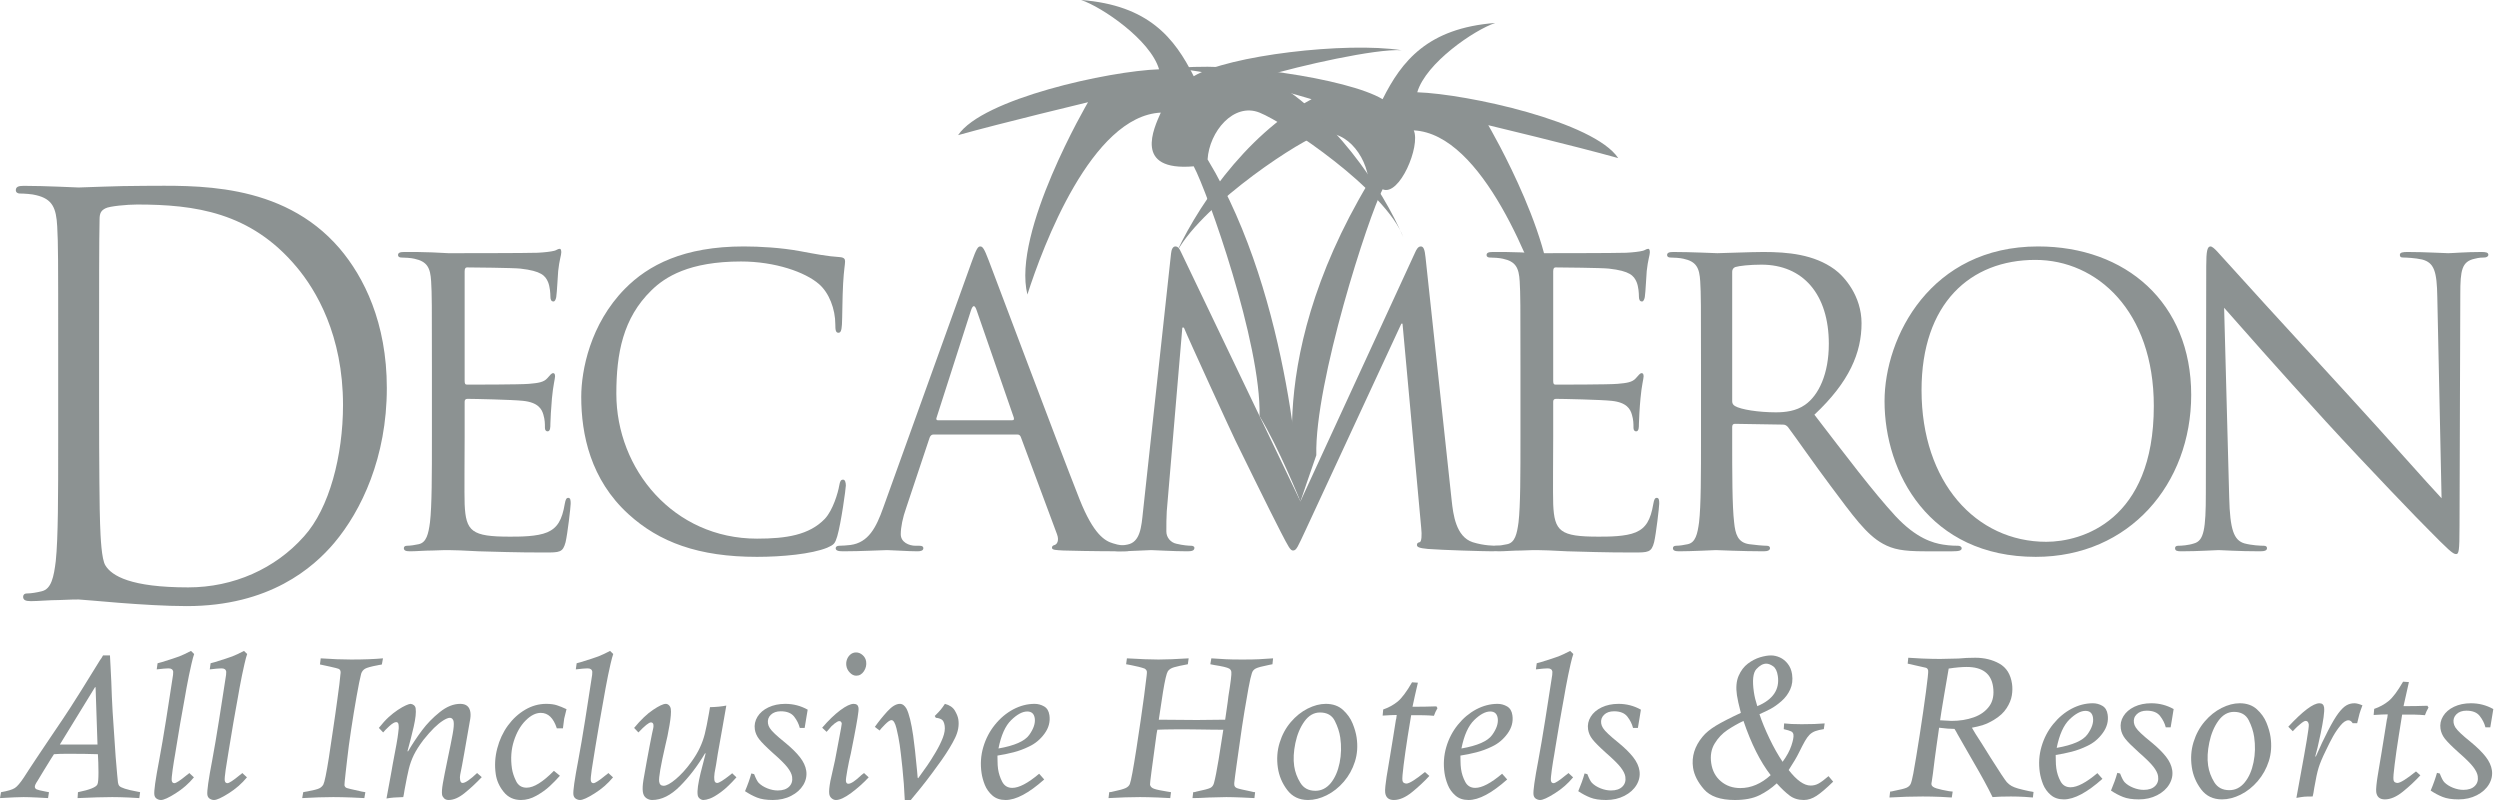
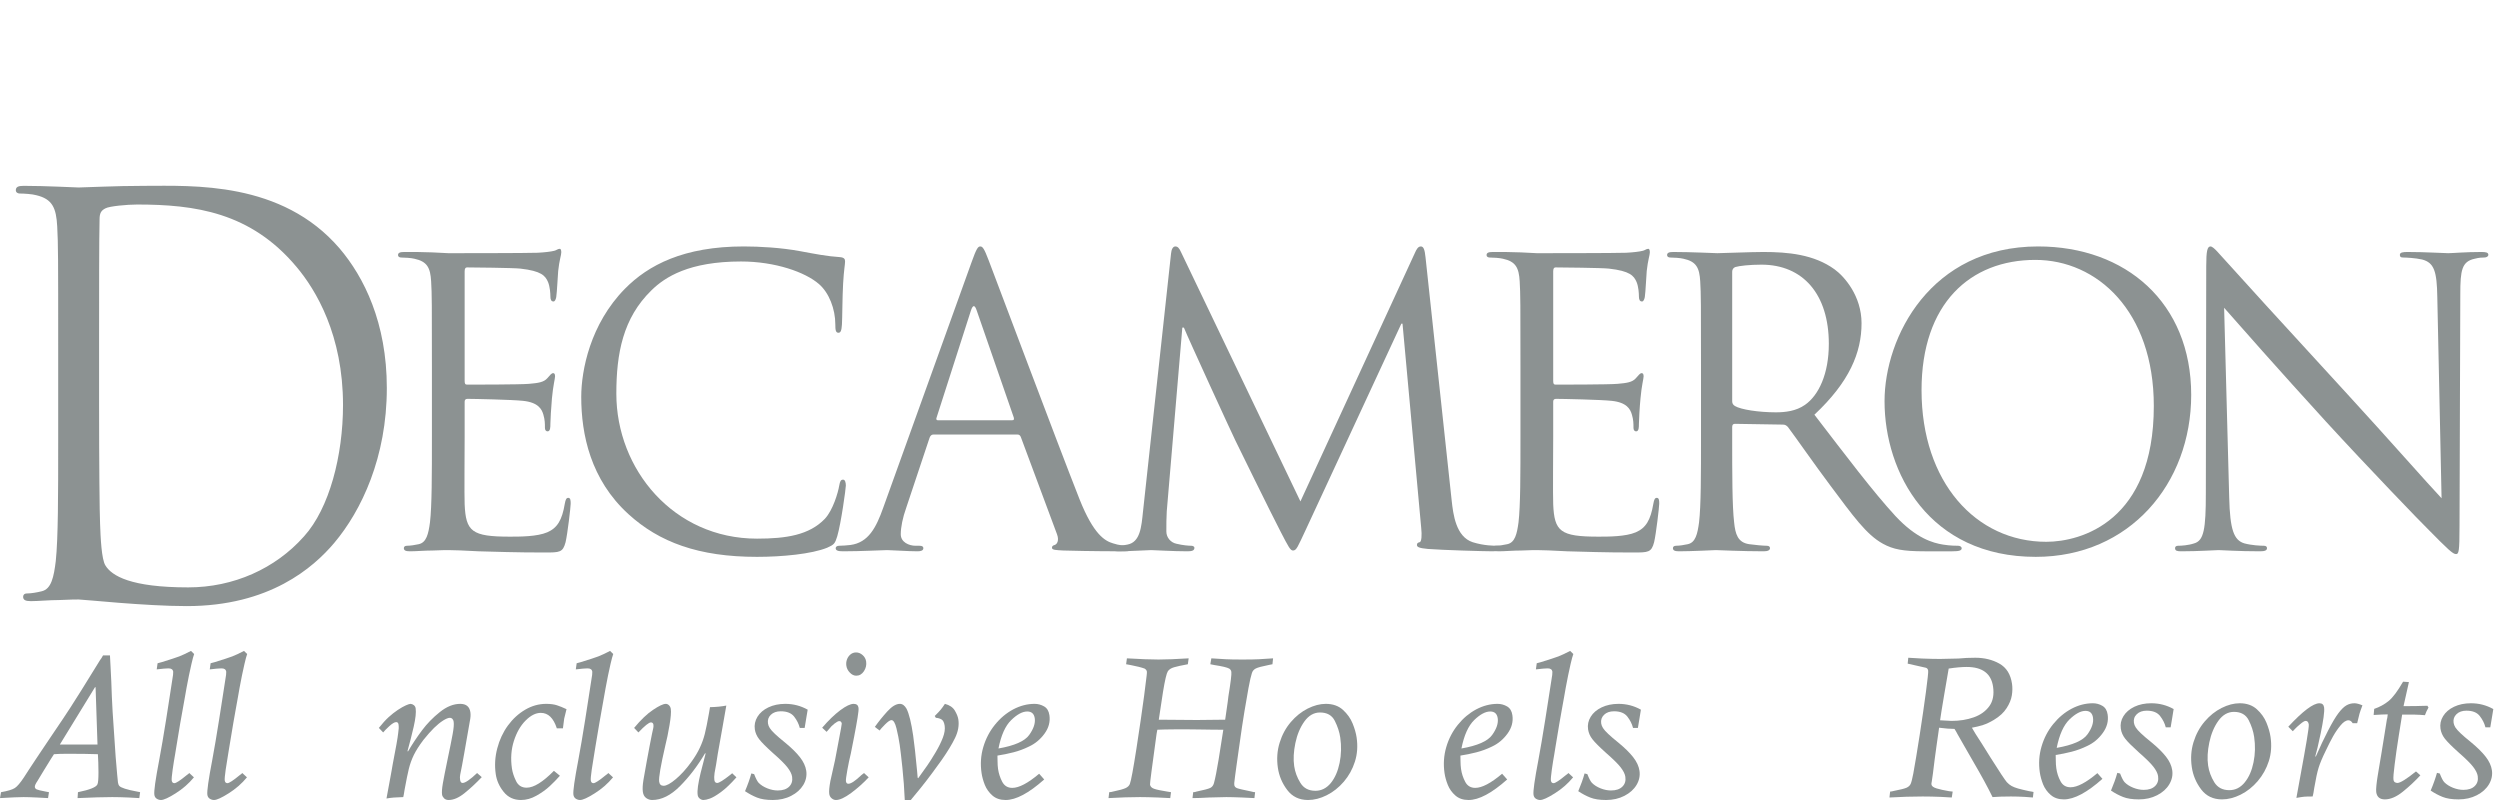
<svg xmlns="http://www.w3.org/2000/svg" width="175" height="56" viewBox="0 0 175 56" fill="none">
  <path d="M4.188 52.119H6.825L6.691 48.119L6.658 48.091L4.188 52.119ZM9.807 55.453L9.752 55.867C9.497 55.848 9.244 55.835 8.992 55.825C8.592 55.807 8.213 55.796 7.857 55.796C7.256 55.796 6.449 55.821 5.43 55.867L5.457 55.453C6.283 55.285 6.737 55.102 6.82 54.905C6.87 54.807 6.893 54.524 6.893 54.056C6.891 53.588 6.877 53.168 6.853 52.794C6.277 52.773 5.569 52.765 4.723 52.765C4.346 52.765 4.031 52.773 3.777 52.794C3.732 52.868 3.697 52.922 3.674 52.955C3.653 52.987 3.622 53.034 3.583 53.095C3.501 53.226 3.322 53.516 3.047 53.965C2.772 54.414 2.628 54.651 2.619 54.674C2.487 54.865 2.427 55.007 2.439 55.095C2.45 55.165 2.491 55.219 2.565 55.256C2.637 55.293 2.849 55.344 3.197 55.41C3.346 55.439 3.423 55.453 3.427 55.453L3.364 55.867C3.209 55.859 2.946 55.843 2.575 55.825C2.195 55.807 1.887 55.796 1.65 55.796C1.332 55.796 0.781 55.821 0 55.867L0.071 55.453C0.546 55.369 0.869 55.272 1.038 55.162C1.209 55.052 1.424 54.798 1.686 54.4C1.732 54.32 1.836 54.161 1.996 53.919C2.156 53.679 2.302 53.46 2.429 53.263C2.557 53.067 2.678 52.887 2.789 52.722L3.581 51.544C3.954 50.992 4.227 50.587 4.4 50.331C4.571 50.072 4.752 49.801 4.939 49.512C5.127 49.225 5.382 48.826 5.7 48.312C6.02 47.8 6.451 47.105 6.993 46.224C7.022 46.191 7.061 46.133 7.114 46.049C7.164 45.965 7.196 45.908 7.211 45.88H7.697C7.704 45.954 7.718 46.204 7.737 46.627C7.759 47.051 7.777 47.415 7.791 47.719C7.799 48.004 7.812 48.355 7.83 48.771C7.847 49.188 7.865 49.543 7.884 49.834C7.902 50.127 7.927 50.512 7.962 50.99C7.994 51.466 8.04 52.127 8.095 52.968C8.183 54.026 8.237 54.63 8.258 54.779C8.273 54.883 8.306 54.962 8.36 55.022C8.412 55.079 8.537 55.141 8.738 55.207C8.938 55.274 9.224 55.341 9.598 55.41C9.748 55.439 9.816 55.453 9.807 55.453Z" fill="#8C9292" />
  <path d="M10.97 46.857L11.031 46.427L11.318 46.351C11.935 46.16 12.347 46.024 12.549 45.948C12.75 45.87 13.023 45.743 13.37 45.564L13.591 45.782C13.541 45.913 13.48 46.138 13.407 46.456C13.287 46.97 13.172 47.533 13.058 48.148C13.036 48.283 12.995 48.503 12.942 48.81C12.886 49.117 12.838 49.396 12.792 49.647C12.747 49.895 12.687 50.231 12.612 50.653L12.351 52.231C12.322 52.372 12.292 52.559 12.259 52.794C12.202 53.102 12.146 53.463 12.086 53.874C12.028 54.286 12.006 54.539 12.019 54.631C12.037 54.758 12.101 54.822 12.207 54.822C12.328 54.822 12.615 54.634 13.067 54.261C13.147 54.208 13.207 54.159 13.25 54.112L13.575 54.414C13.21 54.855 12.781 55.229 12.29 55.536C11.799 55.846 11.458 56 11.269 56C11.164 56 11.063 55.969 10.971 55.91C10.877 55.848 10.821 55.757 10.805 55.635C10.768 55.387 10.881 54.579 11.144 53.207C11.187 52.997 11.262 52.568 11.373 51.92C11.483 51.272 11.569 50.758 11.627 50.379C11.684 50 11.751 49.576 11.825 49.106C11.899 48.635 11.994 48.014 12.113 47.242C12.122 47.102 12.127 47.027 12.125 47.017C12.103 46.863 11.993 46.786 11.793 46.786C11.638 46.786 11.365 46.809 10.97 46.857Z" fill="#8C9292" />
  <path d="M14.684 46.857L14.742 46.427L15.028 46.351C15.648 46.16 16.058 46.024 16.26 45.948C16.462 45.87 16.736 45.743 17.081 45.564L17.302 45.782C17.254 45.913 17.191 46.138 17.118 46.456C16.998 46.97 16.884 47.533 16.77 48.148C16.747 48.283 16.708 48.503 16.654 48.81C16.599 49.117 16.549 49.396 16.503 49.647C16.458 49.895 16.398 50.231 16.325 50.653L16.062 52.231C16.034 52.372 16.004 52.559 15.97 52.794C15.914 53.102 15.857 53.463 15.798 53.874C15.739 54.286 15.719 54.539 15.731 54.631C15.75 54.758 15.813 54.822 15.919 54.822C16.039 54.822 16.327 54.634 16.779 54.261C16.858 54.208 16.918 54.159 16.961 54.112L17.287 54.414C16.922 54.855 16.491 55.229 16.001 55.536C15.51 55.846 15.172 56 14.981 56C14.876 56 14.777 55.969 14.683 55.91C14.588 55.848 14.534 55.757 14.515 55.635C14.48 55.387 14.594 54.579 14.857 53.207C14.898 52.997 14.973 52.568 15.085 51.92C15.195 51.272 15.28 50.758 15.337 50.379C15.396 50 15.462 49.576 15.536 49.106C15.61 48.635 15.705 48.014 15.825 47.242C15.835 47.102 15.838 47.027 15.837 47.017C15.814 46.863 15.704 46.786 15.507 46.786C15.351 46.786 15.077 46.809 14.684 46.857Z" fill="#8C9292" />
-   <path d="M26.808 46.084L26.731 46.512C26.723 46.517 26.698 46.521 26.655 46.53C26.611 46.537 26.568 46.543 26.524 46.55C26.48 46.557 26.451 46.563 26.443 46.568C25.985 46.652 25.692 46.734 25.558 46.81C25.425 46.887 25.333 47.004 25.282 47.158C25.198 47.475 25.092 48.006 24.961 48.747C24.829 49.489 24.702 50.267 24.579 51.077C24.456 51.888 24.366 52.562 24.309 53.095C24.307 53.118 24.273 53.425 24.203 54.015C24.137 54.603 24.106 54.92 24.112 54.962C24.122 55.032 24.158 55.09 24.224 55.138C24.267 55.17 24.636 55.261 25.328 55.41L25.575 55.453L25.504 55.867C25.27 55.854 24.98 55.839 24.636 55.825C24.158 55.807 23.724 55.796 23.327 55.796C22.684 55.796 21.96 55.821 21.154 55.867L21.225 55.453C21.229 55.453 21.246 55.45 21.274 55.442C21.301 55.435 21.34 55.429 21.386 55.421C21.434 55.414 21.483 55.406 21.528 55.397C21.953 55.318 22.224 55.247 22.346 55.186C22.468 55.126 22.563 55.038 22.633 54.92C22.72 54.755 22.85 54.124 23.023 53.025C23.029 52.968 23.073 52.67 23.156 52.127C23.238 51.584 23.29 51.245 23.308 51.109C23.358 50.758 23.414 50.382 23.473 49.983C23.533 49.582 23.577 49.273 23.602 49.053C23.73 48.145 23.807 47.528 23.831 47.199C23.845 47.13 23.848 47.064 23.839 47.004C23.825 46.91 23.775 46.846 23.688 46.813C23.637 46.79 23.439 46.741 23.096 46.663C22.755 46.586 22.521 46.535 22.397 46.512L22.45 46.084C23.242 46.139 23.953 46.167 24.585 46.167C25.456 46.167 26.197 46.139 26.808 46.084Z" fill="#8C9292" />
  <path d="M33.397 54.112L33.723 54.4C33.317 54.826 32.915 55.2 32.516 55.52C32.118 55.841 31.748 56 31.405 56C31.27 56 31.162 55.96 31.082 55.878C31.003 55.795 30.956 55.71 30.944 55.622C30.919 55.457 30.939 55.197 30.999 54.839C31.061 54.482 31.173 53.915 31.334 53.14C31.498 52.366 31.614 51.78 31.686 51.383C31.759 50.985 31.783 50.697 31.756 50.52C31.744 50.435 31.714 50.368 31.665 50.32C31.617 50.271 31.562 50.246 31.499 50.246C31.377 50.246 31.218 50.311 31.015 50.439C30.814 50.567 30.604 50.739 30.384 50.954C30.165 51.17 29.917 51.448 29.643 51.79C29.342 52.187 29.119 52.541 28.968 52.849C28.818 53.158 28.703 53.48 28.619 53.815C28.539 54.149 28.439 54.631 28.324 55.264C28.28 55.554 28.248 55.731 28.228 55.796C27.737 55.807 27.346 55.839 27.054 55.895C27.105 55.648 27.196 55.159 27.325 54.428C27.342 54.344 27.37 54.186 27.411 53.955C27.453 53.723 27.477 53.575 27.488 53.508C27.712 52.363 27.84 51.635 27.872 51.327C27.914 51.078 27.922 50.878 27.899 50.723C27.883 50.606 27.827 50.547 27.736 50.547C27.62 50.547 27.46 50.642 27.251 50.831C27.046 51.021 26.901 51.168 26.821 51.27L26.52 50.954C26.765 50.647 26.991 50.395 27.201 50.203C27.41 50.013 27.626 49.842 27.847 49.695C28.07 49.548 28.26 49.44 28.416 49.372C28.573 49.305 28.68 49.27 28.738 49.27C28.821 49.276 28.898 49.305 28.969 49.361C29.039 49.417 29.083 49.492 29.096 49.586C29.137 49.863 29.09 50.29 28.959 50.871C28.825 51.45 28.681 52.019 28.525 52.575L28.559 52.603C28.86 52.089 29.188 51.597 29.539 51.127C29.89 50.656 30.306 50.229 30.788 49.845C31.266 49.461 31.744 49.27 32.218 49.27C32.634 49.27 32.872 49.467 32.928 49.861C32.953 50.033 32.94 50.248 32.885 50.505C32.875 50.571 32.816 50.902 32.711 51.499C32.605 52.094 32.533 52.505 32.496 52.73C32.459 52.955 32.407 53.239 32.342 53.583C32.276 53.927 32.233 54.144 32.213 54.232C32.19 54.344 32.188 54.464 32.207 54.59C32.228 54.735 32.285 54.807 32.383 54.807C32.567 54.807 32.906 54.576 33.397 54.112Z" fill="#8C9292" />
  <path d="M38.774 53.958L39.194 54.302C38.974 54.55 38.738 54.793 38.484 55.029C38.232 55.265 37.924 55.486 37.562 55.691C37.2 55.898 36.837 56 36.47 56C35.968 56 35.562 55.812 35.26 55.435C34.956 55.059 34.769 54.644 34.703 54.19C34.615 53.591 34.65 52.99 34.807 52.39C34.963 51.789 35.214 51.253 35.554 50.786C35.897 50.318 36.302 49.949 36.767 49.677C37.231 49.406 37.721 49.27 38.233 49.27C38.533 49.27 38.783 49.303 38.984 49.369C39.185 49.434 39.41 49.525 39.656 49.642C39.571 49.97 39.517 50.192 39.493 50.305C39.472 50.419 39.442 50.647 39.405 50.982H38.977C38.745 50.261 38.372 49.901 37.855 49.901C37.501 49.901 37.147 50.081 36.791 50.439C36.435 50.796 36.161 51.273 35.971 51.87C35.781 52.467 35.736 53.105 35.834 53.783C35.876 54.068 35.973 54.366 36.124 54.674C36.274 54.983 36.522 55.138 36.865 55.138C37.364 55.138 37.999 54.744 38.774 53.958Z" fill="#8C9292" />
  <path d="M40.307 46.857L40.366 46.427L40.652 46.351C41.272 46.16 41.684 46.024 41.884 45.948C42.085 45.87 42.359 45.743 42.706 45.564L42.926 45.782C42.877 45.913 42.817 46.138 42.742 46.456C42.624 46.97 42.507 47.533 42.395 48.148C42.371 48.283 42.332 48.503 42.277 48.81C42.224 49.117 42.173 49.396 42.128 49.647C42.082 49.895 42.023 50.231 41.95 50.653L41.685 52.231C41.659 52.372 41.627 52.559 41.594 52.794C41.538 53.102 41.481 53.463 41.422 53.874C41.363 54.286 41.342 54.539 41.355 54.631C41.374 54.758 41.437 54.822 41.542 54.822C41.663 54.822 41.951 54.634 42.404 54.261C42.484 54.208 42.544 54.159 42.584 54.112L42.912 54.414C42.547 54.855 42.117 55.229 41.625 55.536C41.136 55.846 40.795 56 40.606 56C40.499 56 40.401 55.969 40.307 55.91C40.214 55.848 40.157 55.757 40.139 55.635C40.103 55.387 40.219 54.579 40.481 53.207C40.524 52.997 40.599 52.568 40.71 51.92C40.821 51.272 40.905 50.758 40.963 50.379C41.02 50 41.087 49.576 41.161 49.106C41.234 48.635 41.331 48.014 41.45 47.242C41.459 47.102 41.462 47.027 41.461 47.017C41.438 46.863 41.327 46.786 41.13 46.786C40.975 46.786 40.7 46.809 40.307 46.857Z" fill="#8C9292" />
  <path d="M44.688 51.27L44.388 50.954C44.852 50.393 45.292 49.971 45.711 49.691C46.13 49.41 46.428 49.27 46.606 49.27C46.689 49.27 46.764 49.305 46.832 49.372C46.9 49.44 46.941 49.525 46.956 49.628C46.988 49.843 46.957 50.223 46.865 50.766C46.774 51.309 46.677 51.777 46.575 52.176C46.247 53.598 46.102 54.445 46.141 54.716C46.169 54.908 46.273 55.005 46.452 55.005C46.654 55.005 46.942 54.846 47.315 54.531C47.686 54.214 48.041 53.823 48.38 53.354C48.641 52.994 48.845 52.654 48.993 52.333C49.144 52.012 49.257 51.689 49.338 51.365C49.42 51.04 49.517 50.557 49.63 49.916L49.7 49.502C50.133 49.492 50.515 49.455 50.842 49.39C50.837 49.412 50.746 49.933 50.568 50.951C50.391 51.968 50.281 52.583 50.24 52.794C50.166 53.308 50.091 53.747 50.019 54.112C49.991 54.323 49.987 54.486 50.005 54.604C50.024 54.74 50.093 54.807 50.207 54.807C50.334 54.807 50.635 54.62 51.11 54.246C51.126 54.237 51.149 54.215 51.186 54.184C51.222 54.15 51.244 54.131 51.253 54.127L51.55 54.414C51.146 54.868 50.785 55.213 50.465 55.446C50.144 55.681 49.887 55.83 49.693 55.899C49.5 55.967 49.35 56 49.244 56C49.151 56 49.064 55.967 48.984 55.903C48.901 55.837 48.854 55.755 48.839 55.656C48.816 55.498 48.821 55.288 48.859 55.029C48.896 54.77 48.958 54.465 49.041 54.116C49.124 53.767 49.241 53.313 49.392 52.751L49.359 52.722C48.833 53.612 48.247 54.38 47.6 55.029C46.956 55.676 46.306 56 45.649 56C45.502 56 45.366 55.955 45.236 55.864C45.108 55.773 45.029 55.631 45.001 55.439C44.97 55.229 44.984 54.946 45.042 54.59C45.203 53.668 45.347 52.87 45.477 52.199C45.605 51.529 45.691 51.114 45.731 50.954C45.747 50.875 45.749 50.799 45.739 50.723C45.731 50.676 45.714 50.639 45.685 50.611C45.658 50.582 45.617 50.568 45.565 50.568C45.424 50.568 45.133 50.803 44.688 51.27Z" fill="#8C9292" />
  <path d="M56.326 50.954H55.985C55.916 50.679 55.784 50.415 55.592 50.165C55.396 49.915 55.085 49.79 54.655 49.79C54.36 49.79 54.128 49.871 53.958 50.035C53.788 50.198 53.723 50.401 53.758 50.639C53.773 50.745 53.815 50.856 53.884 50.964C53.954 51.074 54.075 51.211 54.249 51.376C54.423 51.54 54.659 51.744 54.961 51.985C55.407 52.351 55.752 52.691 55.999 53.008C56.245 53.324 56.391 53.641 56.438 53.958C56.487 54.3 56.42 54.628 56.232 54.946C56.043 55.26 55.761 55.515 55.383 55.708C55.007 55.903 54.577 56 54.099 56C53.644 56 53.274 55.943 52.988 55.828C52.706 55.715 52.425 55.565 52.152 55.383C52.343 54.934 52.489 54.52 52.593 54.141L52.79 54.19C52.907 54.495 53.012 54.695 53.102 54.794C53.257 54.953 53.459 55.082 53.711 55.183C53.962 55.284 54.207 55.333 54.443 55.333C54.791 55.333 55.056 55.245 55.239 55.067C55.419 54.89 55.49 54.658 55.448 54.372C55.42 54.181 55.312 53.963 55.124 53.72C54.935 53.476 54.591 53.135 54.085 52.695C53.625 52.279 53.31 51.963 53.144 51.747C52.976 51.533 52.875 51.301 52.838 51.053C52.794 50.743 52.855 50.451 53.021 50.176C53.19 49.9 53.444 49.68 53.788 49.516C54.131 49.353 54.525 49.27 54.97 49.27C55.531 49.27 56.053 49.406 56.538 49.677C56.519 49.781 56.488 49.967 56.444 50.238C56.403 50.51 56.364 50.748 56.326 50.954Z" fill="#8C9292" />
  <path d="M59.928 45.671C60.092 45.671 60.243 45.732 60.382 45.854C60.52 45.975 60.603 46.125 60.629 46.303C60.665 46.546 60.613 46.773 60.476 46.984C60.336 47.193 60.157 47.299 59.941 47.299C59.777 47.299 59.626 47.228 59.49 47.084C59.353 46.943 59.27 46.782 59.245 46.604C59.222 46.449 59.236 46.304 59.287 46.166C59.335 46.027 59.417 45.911 59.528 45.815C59.64 45.719 59.773 45.671 59.928 45.671ZM60.481 54.112L60.808 54.414C60.426 54.822 60.016 55.187 59.575 55.512C59.135 55.838 58.782 56 58.516 56C58.41 56 58.309 55.961 58.215 55.881C58.121 55.802 58.066 55.702 58.048 55.579C58.021 55.398 58.049 55.095 58.126 54.674L58.45 53.222C58.469 53.113 58.553 52.667 58.704 51.88C58.854 51.095 58.928 50.686 58.924 50.653C58.906 50.536 58.847 50.477 58.747 50.477C58.673 50.477 58.56 50.537 58.408 50.656C58.258 50.775 58.13 50.902 58.03 51.039L57.862 51.229L57.552 50.94C57.993 50.426 58.416 50.019 58.815 49.719C59.217 49.42 59.532 49.27 59.757 49.27C59.956 49.27 60.069 49.361 60.096 49.544C60.112 49.652 60.088 49.884 60.029 50.243C59.972 50.6 59.893 51.039 59.792 51.559C59.69 52.078 59.612 52.475 59.557 52.751C59.477 53.07 59.397 53.449 59.317 53.888C59.236 54.328 59.203 54.595 59.216 54.688C59.233 54.807 59.289 54.863 59.386 54.863C59.57 54.863 59.872 54.663 60.293 54.261C60.314 54.246 60.347 54.222 60.388 54.186C60.433 54.151 60.462 54.127 60.481 54.112Z" fill="#8C9292" />
  <path d="M61.572 51.136L61.238 50.884C61.502 50.51 61.795 50.147 62.115 49.796C62.436 49.445 62.728 49.27 62.989 49.27C63.172 49.27 63.328 49.384 63.459 49.614C63.637 49.97 63.79 50.593 63.921 51.488C63.999 52.026 64.092 52.849 64.195 53.958L64.237 54.443L64.272 54.477C64.529 54.122 64.741 53.824 64.91 53.583C65.077 53.343 65.271 53.037 65.49 52.667C65.709 52.298 65.878 51.955 66 51.638C66.119 51.323 66.163 51.045 66.127 50.806C66.094 50.573 66.017 50.423 65.902 50.358C65.787 50.293 65.656 50.256 65.509 50.246L65.432 50.119C65.623 49.931 65.761 49.786 65.85 49.677C65.939 49.569 66.035 49.434 66.144 49.27C66.468 49.354 66.701 49.512 66.84 49.743C66.975 49.975 67.058 50.183 67.085 50.365C67.146 50.781 67.07 51.21 66.856 51.653C66.643 52.094 66.329 52.613 65.913 53.207C65.761 53.422 65.549 53.714 65.279 54.078C65.009 54.443 64.731 54.807 64.442 55.165C64.153 55.526 63.925 55.804 63.755 56H63.334C63.303 55.256 63.248 54.505 63.168 53.745C63.088 52.984 63.025 52.451 62.981 52.148C62.925 51.763 62.849 51.379 62.754 50.99C62.659 50.601 62.54 50.408 62.402 50.408C62.303 50.408 62.154 50.51 61.949 50.716C61.746 50.922 61.62 51.062 61.572 51.136Z" fill="#8C9292" />
  <path d="M69.893 52.394C71.014 52.197 71.73 51.883 72.042 51.449C72.353 51.017 72.483 50.626 72.433 50.28C72.386 49.962 72.212 49.804 71.907 49.804C71.573 49.804 71.201 50.004 70.788 50.403C70.374 50.804 70.076 51.467 69.893 52.394ZM72.74 54.162L73.095 54.562C72.018 55.521 71.117 56 70.392 56C70.019 56 69.713 55.897 69.472 55.689C69.232 55.48 69.055 55.232 68.939 54.946C68.824 54.657 68.748 54.38 68.709 54.112C68.617 53.491 68.657 52.887 68.828 52.302C69 51.717 69.271 51.194 69.644 50.734C70.014 50.272 70.445 49.914 70.928 49.655C71.412 49.4 71.911 49.27 72.423 49.27C72.66 49.27 72.881 49.33 73.088 49.449C73.295 49.569 73.416 49.773 73.459 50.064C73.525 50.517 73.413 50.946 73.12 51.35C72.826 51.756 72.46 52.059 72.026 52.26C71.675 52.433 71.311 52.568 70.937 52.663C70.562 52.76 70.189 52.835 69.821 52.891C69.823 52.91 69.825 53.031 69.828 53.252C69.828 53.476 69.841 53.666 69.863 53.825C69.911 54.148 70.009 54.449 70.159 54.731C70.31 55.011 70.543 55.151 70.862 55.151C71.331 55.151 71.957 54.822 72.74 54.162Z" fill="#8C9292" />
  <path d="M78.828 46.497L78.884 46.084C79.82 46.139 80.557 46.167 81.094 46.167C81.623 46.167 82.329 46.139 83.206 46.084L83.149 46.497C82.712 46.577 82.39 46.648 82.184 46.708C81.976 46.769 81.834 46.863 81.749 46.989C81.655 47.139 81.543 47.621 81.41 48.434L81.115 50.379C82.432 50.393 83.32 50.4 83.781 50.4C84.244 50.4 84.903 50.393 85.762 50.379C85.78 50.276 85.798 50.143 85.819 49.983C85.84 49.822 85.88 49.536 85.941 49.13L85.987 48.75C86.147 47.768 86.218 47.194 86.194 47.032C86.179 46.928 86.128 46.852 86.042 46.8C85.9 46.72 85.557 46.638 85.014 46.555C84.864 46.53 84.768 46.512 84.723 46.497L84.793 46.084C85.184 46.111 85.522 46.133 85.809 46.146C86.096 46.162 86.484 46.167 86.972 46.167C87.461 46.167 87.844 46.162 88.123 46.146C88.402 46.133 88.731 46.111 89.115 46.084L89.072 46.497C89.063 46.502 88.992 46.517 88.855 46.54C88.356 46.638 88.039 46.723 87.901 46.796C87.764 46.868 87.675 46.976 87.633 47.116C87.569 47.302 87.487 47.66 87.39 48.186C87.293 48.712 87.202 49.25 87.111 49.801C87.022 50.349 86.966 50.716 86.938 50.897C86.873 51.365 86.801 51.859 86.727 52.376C86.655 52.893 86.593 53.317 86.548 53.646C86.502 53.976 86.471 54.208 86.454 54.34C86.436 54.473 86.417 54.634 86.396 54.822C86.4 54.844 86.402 54.865 86.401 54.885C86.403 54.903 86.401 54.924 86.4 54.948C86.415 55.05 86.478 55.124 86.589 55.169C86.699 55.214 87.04 55.293 87.614 55.41C87.705 55.439 87.786 55.453 87.858 55.453L87.81 55.867C87.644 55.859 87.358 55.843 86.948 55.825C86.492 55.807 86.123 55.796 85.843 55.796C85.716 55.796 85.316 55.807 84.644 55.825C84.151 55.854 83.761 55.867 83.475 55.867L83.523 55.453C83.611 55.453 83.688 55.439 83.758 55.41C84.271 55.303 84.594 55.218 84.72 55.154C84.847 55.091 84.932 54.98 84.976 54.822C85.067 54.495 85.177 53.939 85.305 53.158C85.432 52.376 85.541 51.684 85.632 51.081C85.37 51.081 85.127 51.079 84.899 51.077C84.672 51.074 84.43 51.072 84.173 51.066C83.915 51.062 83.642 51.059 83.351 51.056C83.062 51.054 82.77 51.052 82.481 51.052C82.089 51.052 81.778 51.056 81.552 51.063C81.321 51.069 81.143 51.077 81.014 51.081C80.982 51.263 80.964 51.359 80.961 51.368C80.644 53.66 80.49 54.844 80.501 54.92C80.52 55.055 80.617 55.154 80.788 55.215C80.96 55.275 81.264 55.341 81.706 55.41C81.883 55.439 81.97 55.453 81.97 55.453L81.917 55.867C81.698 55.854 81.405 55.839 81.041 55.825C80.554 55.807 80.142 55.796 79.804 55.796C79.146 55.796 78.411 55.821 77.596 55.867L77.646 55.453C77.727 55.453 77.832 55.434 77.963 55.397C78.347 55.318 78.619 55.242 78.778 55.172C78.937 55.102 79.039 55.004 79.09 54.877C79.178 54.644 79.329 53.821 79.549 52.412C79.766 51 79.947 49.767 80.088 48.709C80.099 48.624 80.126 48.408 80.169 48.062C80.215 47.717 80.245 47.466 80.263 47.309C80.282 47.153 80.287 47.054 80.282 47.017C80.27 46.928 80.215 46.857 80.12 46.8C79.904 46.72 79.581 46.638 79.149 46.555C78.986 46.53 78.88 46.512 78.828 46.497Z" fill="#8C9292" />
  <path d="M90.593 53.628C90.653 54.04 90.798 54.431 91.028 54.801C91.255 55.17 91.606 55.355 92.078 55.355C92.498 55.355 92.857 55.174 93.155 54.815C93.448 54.454 93.653 53.983 93.772 53.404C93.89 52.824 93.906 52.231 93.818 51.628C93.762 51.239 93.633 50.851 93.436 50.46C93.24 50.069 92.894 49.874 92.401 49.874C91.977 49.874 91.613 50.081 91.313 50.494C91.014 50.909 90.801 51.416 90.676 52.014C90.552 52.613 90.523 53.151 90.593 53.628ZM89.45 53.741C89.361 53.128 89.403 52.546 89.574 51.993C89.743 51.441 90.004 50.959 90.355 50.547C90.705 50.136 91.1 49.821 91.538 49.6C91.978 49.38 92.399 49.27 92.805 49.27C93.293 49.27 93.694 49.41 94.002 49.687C94.309 49.966 94.537 50.283 94.681 50.639C94.826 50.994 94.92 51.324 94.964 51.628C95.051 52.227 95.012 52.789 94.843 53.317C94.677 53.842 94.417 54.31 94.067 54.719C93.715 55.129 93.316 55.444 92.87 55.667C92.426 55.889 91.988 56 91.564 56C90.946 56 90.459 55.766 90.106 55.298C89.752 54.831 89.533 54.312 89.45 53.741Z" fill="#8C9292" />
-   <path d="M98.843 47.761L99.252 47.789C99.098 48.449 98.971 49.011 98.875 49.473C99.481 49.473 100.036 49.464 100.547 49.445L100.622 49.572C100.518 49.749 100.435 49.927 100.375 50.105C99.958 50.068 99.426 50.054 98.781 50.064C98.741 50.288 98.661 50.782 98.539 51.547C98.422 52.313 98.323 52.984 98.252 53.562C98.18 54.14 98.151 54.492 98.17 54.619C98.185 54.716 98.224 54.779 98.284 54.807C98.348 54.835 98.402 54.85 98.444 54.85C98.648 54.85 99.081 54.58 99.746 54.042L100.055 54.316C99.693 54.709 99.286 55.089 98.837 55.453C98.386 55.818 97.964 56 97.568 56C97.216 56 97.013 55.833 96.964 55.496C96.949 55.392 96.955 55.23 96.978 55.011C97.001 54.791 97.03 54.58 97.061 54.377C97.095 54.172 97.127 53.979 97.159 53.797C97.173 53.699 97.193 53.578 97.218 53.436C97.243 53.292 97.274 53.113 97.309 52.895C97.346 52.677 97.409 52.287 97.501 51.723C97.592 51.16 97.662 50.716 97.713 50.393C97.727 50.393 97.745 50.278 97.771 50.048C97.553 50.048 97.224 50.064 96.785 50.092L96.824 49.664C97.195 49.536 97.529 49.356 97.823 49.12C98.117 48.883 98.458 48.431 98.843 47.761Z" fill="#8C9292" />
  <path d="M102.3 52.394C103.424 52.197 104.138 51.883 104.45 51.449C104.762 51.017 104.891 50.626 104.841 50.28C104.795 49.962 104.621 49.804 104.315 49.804C103.982 49.804 103.608 50.004 103.196 50.403C102.783 50.804 102.485 51.467 102.3 52.394ZM105.147 54.162L105.503 54.562C104.425 55.521 103.525 56 102.8 56C102.427 56 102.12 55.897 101.881 55.689C101.64 55.48 101.462 55.232 101.348 54.946C101.231 54.657 101.156 54.38 101.117 54.112C101.026 53.491 101.067 52.887 101.237 52.302C101.407 51.717 101.679 51.194 102.051 50.734C102.423 50.272 102.852 49.914 103.336 49.655C103.821 49.4 104.319 49.27 104.831 49.27C105.067 49.27 105.289 49.33 105.495 49.449C105.701 49.569 105.825 49.773 105.867 50.064C105.934 50.517 105.821 50.946 105.527 51.35C105.233 51.756 104.869 52.059 104.437 52.26C104.082 52.433 103.718 52.568 103.344 52.663C102.97 52.76 102.598 52.835 102.229 52.891C102.231 52.91 102.235 53.031 102.235 53.252C102.237 53.476 102.248 53.666 102.272 53.825C102.318 54.148 102.416 54.449 102.567 54.731C102.716 55.011 102.951 55.151 103.269 55.151C103.739 55.151 104.364 54.822 105.147 54.162Z" fill="#8C9292" />
  <path d="M107.513 46.857L107.572 46.427L107.859 46.351C108.478 46.16 108.889 46.024 109.091 45.948C109.292 45.87 109.566 45.743 109.911 45.564L110.133 45.782C110.084 45.913 110.021 46.138 109.947 46.456C109.829 46.97 109.714 47.533 109.6 48.148C109.578 48.283 109.538 48.503 109.484 48.81C109.429 49.117 109.379 49.396 109.333 49.647C109.289 49.895 109.228 50.231 109.155 50.653L108.892 52.231C108.866 52.372 108.835 52.559 108.801 52.794C108.745 53.102 108.686 53.463 108.628 53.874C108.57 54.286 108.549 54.539 108.562 54.631C108.58 54.758 108.642 54.822 108.749 54.822C108.87 54.822 109.157 54.634 109.608 54.261C109.687 54.208 109.749 54.159 109.791 54.112L110.117 54.414C109.753 54.855 109.324 55.229 108.832 55.536C108.34 55.846 108.001 56 107.811 56C107.707 56 107.606 55.969 107.512 55.91C107.418 55.848 107.363 55.757 107.346 55.635C107.31 55.387 107.424 54.579 107.686 53.207C107.729 52.997 107.803 52.568 107.914 51.92C108.025 51.272 108.111 50.758 108.167 50.379C108.227 50 108.292 49.576 108.366 49.106C108.44 48.635 108.535 48.014 108.656 47.242C108.664 47.102 108.669 47.027 108.667 47.017C108.645 46.863 108.534 46.786 108.337 46.786C108.181 46.786 107.907 46.809 107.513 46.857Z" fill="#8C9292" />
  <path d="M114.653 50.954H114.312C114.242 50.679 114.111 50.415 113.918 50.165C113.723 49.915 113.412 49.79 112.983 49.79C112.687 49.79 112.453 49.871 112.286 50.035C112.116 50.198 112.048 50.401 112.083 50.639C112.098 50.745 112.141 50.856 112.211 50.964C112.28 51.074 112.401 51.211 112.577 51.376C112.748 51.54 112.987 51.744 113.288 51.985C113.732 52.351 114.08 52.691 114.326 53.008C114.573 53.324 114.718 53.641 114.764 53.958C114.814 54.3 114.747 54.628 114.558 54.946C114.37 55.26 114.085 55.515 113.71 55.708C113.331 55.903 112.903 56 112.425 56C111.97 56 111.602 55.943 111.316 55.828C111.03 55.715 110.752 55.565 110.478 55.383C110.668 54.934 110.816 54.52 110.92 54.141L111.115 54.19C111.233 54.495 111.338 54.695 111.43 54.794C111.583 54.953 111.786 55.082 112.036 55.183C112.288 55.284 112.533 55.333 112.769 55.333C113.118 55.333 113.383 55.245 113.564 55.067C113.747 54.89 113.817 54.658 113.774 54.372C113.747 54.181 113.638 53.963 113.451 53.72C113.264 53.476 112.916 53.135 112.414 52.695C111.952 52.279 111.636 51.963 111.47 51.747C111.301 51.533 111.202 51.301 111.165 51.053C111.12 50.743 111.18 50.451 111.348 50.176C111.516 49.9 111.772 49.68 112.115 49.516C112.458 49.353 112.852 49.27 113.296 49.27C113.857 49.27 114.381 49.406 114.863 49.677C114.846 49.781 114.814 49.967 114.772 50.238C114.729 50.51 114.689 50.748 114.653 50.954Z" fill="#8C9292" />
-   <path d="M123.01 49.432C124.108 48.974 124.586 48.27 124.448 47.319C124.399 46.987 124.29 46.76 124.118 46.638C123.944 46.518 123.786 46.456 123.64 46.456C123.408 46.456 123.176 46.585 122.943 46.841C122.71 47.099 122.653 47.635 122.772 48.449C122.815 48.749 122.895 49.076 123.01 49.432ZM122.043 50.463C121.642 50.654 121.265 50.871 120.909 51.109C120.556 51.349 120.259 51.661 120.025 52.049C119.788 52.439 119.709 52.896 119.786 53.425C119.864 53.954 120.089 54.377 120.462 54.691C120.834 55.007 121.289 55.165 121.826 55.165C122.575 55.165 123.28 54.863 123.947 54.261C123.214 53.315 122.58 52.049 122.043 50.463ZM124.862 51.039L124.889 50.639C125.186 50.676 125.594 50.694 126.116 50.694C126.777 50.694 127.314 50.676 127.726 50.639L127.667 51.039C127.416 51.077 127.213 51.124 127.061 51.182C126.908 51.242 126.776 51.325 126.666 51.435C126.558 51.545 126.45 51.692 126.347 51.874C126.243 52.056 126.095 52.339 125.906 52.722C125.78 52.986 125.546 53.378 125.208 53.902C125.773 54.627 126.284 54.989 126.744 54.989C126.948 54.989 127.136 54.941 127.309 54.843C127.483 54.744 127.714 54.575 127.996 54.33L128.322 54.716C127.842 55.184 127.455 55.515 127.157 55.708C126.86 55.903 126.563 56 126.268 56C125.882 56 125.548 55.897 125.273 55.689C124.996 55.48 124.696 55.196 124.372 54.835C124.002 55.177 123.594 55.457 123.147 55.674C122.7 55.892 122.132 56 121.439 56C120.434 56 119.714 55.75 119.277 55.25C118.844 54.749 118.588 54.246 118.514 53.741C118.401 52.968 118.622 52.245 119.177 51.573C119.392 51.306 119.706 51.048 120.113 50.799C120.522 50.553 121.105 50.253 121.859 49.901C121.715 49.345 121.624 48.934 121.585 48.666C121.506 48.129 121.545 47.678 121.702 47.312C121.859 46.948 122.077 46.661 122.352 46.452C122.63 46.245 122.914 46.098 123.205 46.01C123.498 45.923 123.751 45.88 123.969 45.88C124.177 45.88 124.384 45.928 124.592 46.021C124.798 46.114 124.983 46.261 125.142 46.463C125.302 46.664 125.402 46.91 125.445 47.199C125.501 47.588 125.459 47.941 125.315 48.26C125.169 48.578 124.966 48.851 124.701 49.081C124.437 49.31 124.189 49.488 123.954 49.614C123.718 49.741 123.454 49.867 123.163 49.993C123.33 50.503 123.563 51.069 123.862 51.695C124.161 52.319 124.469 52.864 124.783 53.327C125.073 52.928 125.277 52.552 125.396 52.197C125.515 51.841 125.564 51.584 125.542 51.425C125.525 51.317 125.472 51.242 125.38 51.197C125.29 51.152 125.117 51.1 124.862 51.039Z" fill="#8C9292" />
  <path d="M136.408 46.799L136.095 48.624C135.945 49.498 135.852 50.098 135.806 50.42C136.262 50.449 136.524 50.463 136.603 50.463C137.172 50.463 137.693 50.38 138.161 50.214C138.63 50.048 138.994 49.788 139.251 49.434C139.508 49.081 139.595 48.624 139.514 48.063C139.38 47.146 138.764 46.687 137.667 46.687C137.33 46.687 136.91 46.724 136.408 46.799ZM133.538 46.455L133.579 46.042C133.773 46.05 133.932 46.06 134.057 46.069C134.182 46.078 134.342 46.088 134.536 46.097C135.032 46.117 135.453 46.126 135.802 46.126C136.072 46.126 136.5 46.117 137.089 46.097C137.45 46.06 137.843 46.042 138.27 46.042C138.906 46.042 139.47 46.179 139.96 46.455C140.451 46.732 140.745 47.201 140.841 47.866C140.878 48.114 140.875 48.383 140.829 48.673C140.784 48.963 140.662 49.262 140.462 49.571C140.266 49.88 139.967 50.155 139.572 50.392C139.297 50.557 139.042 50.676 138.809 50.751C138.577 50.826 138.318 50.887 138.035 50.94C138.049 50.968 138.082 51.024 138.133 51.109C138.185 51.193 138.218 51.248 138.233 51.277C138.249 51.306 138.265 51.33 138.278 51.354C138.326 51.429 138.484 51.675 138.751 52.091C139.018 52.508 139.205 52.809 139.315 52.995C139.956 54.012 140.343 54.596 140.478 54.751C140.582 54.863 140.691 54.952 140.811 55.019C140.928 55.083 141.077 55.141 141.256 55.193C141.434 55.244 141.696 55.308 142.041 55.382C142.081 55.387 142.126 55.394 142.179 55.404C142.231 55.412 142.27 55.422 142.295 55.427C142.32 55.435 142.339 55.438 142.348 55.438L142.302 55.825C142.145 55.811 141.954 55.796 141.731 55.782C141.407 55.764 141.086 55.754 140.762 55.754C140.244 55.754 139.817 55.769 139.478 55.796C139.146 55.113 138.703 54.3 138.15 53.353C138.066 53.209 137.955 53.017 137.82 52.779C137.681 52.54 137.551 52.312 137.428 52.095C137.306 51.877 137.176 51.651 137.041 51.418C137.031 51.394 136.996 51.325 136.93 51.213C136.865 51.102 136.826 51.039 136.815 51.024C136.529 51.024 136.17 50.996 135.737 50.94C135.71 51.118 135.686 51.289 135.665 51.452C135.642 51.617 135.608 51.851 135.564 52.157C135.519 52.464 135.477 52.786 135.432 53.122C135.331 53.974 135.259 54.512 135.219 54.737C135.2 54.793 135.194 54.854 135.203 54.92C135.219 55.031 135.339 55.122 135.566 55.19C135.79 55.257 136.078 55.323 136.43 55.382L136.688 55.411L136.624 55.825C136.422 55.811 136.168 55.796 135.865 55.782C135.428 55.764 135.001 55.754 134.585 55.754C133.851 55.754 133.075 55.778 132.261 55.825L132.309 55.411C132.373 55.411 132.474 55.392 132.612 55.355C133.027 55.275 133.305 55.205 133.45 55.144C133.591 55.083 133.69 54.992 133.746 54.874C133.8 54.754 133.862 54.512 133.931 54.147C134.057 53.459 134.206 52.558 134.379 51.445C134.551 50.332 134.697 49.329 134.816 48.434C134.935 47.541 134.986 47.045 134.972 46.947C134.956 46.839 134.903 46.77 134.812 46.743C134.775 46.729 134.35 46.633 133.538 46.455Z" fill="#8C9292" />
  <path d="M143.969 52.351C145.094 52.154 145.808 51.84 146.12 51.407C146.432 50.975 146.56 50.584 146.51 50.237C146.464 49.92 146.289 49.761 145.984 49.761C145.651 49.761 145.278 49.961 144.864 50.361C144.454 50.761 144.154 51.424 143.969 52.351ZM146.817 54.12L147.171 54.519C146.095 55.478 145.194 55.957 144.469 55.957C144.097 55.957 143.79 55.854 143.55 55.646C143.309 55.438 143.131 55.19 143.015 54.903C142.903 54.614 142.826 54.337 142.787 54.07C142.696 53.448 142.735 52.844 142.906 52.26C143.076 51.675 143.348 51.151 143.721 50.691C144.093 50.23 144.522 49.871 145.006 49.613C145.49 49.357 145.988 49.228 146.502 49.228C146.737 49.228 146.958 49.288 147.164 49.407C147.371 49.526 147.494 49.73 147.536 50.021C147.603 50.474 147.49 50.903 147.195 51.308C146.903 51.714 146.537 52.017 146.105 52.217C145.751 52.39 145.388 52.525 145.013 52.621C144.64 52.717 144.265 52.792 143.899 52.848C143.901 52.867 143.905 52.988 143.905 53.21C143.906 53.433 143.918 53.624 143.942 53.782C143.988 54.106 144.085 54.407 144.236 54.688C144.386 54.968 144.619 55.109 144.939 55.109C145.408 55.109 146.034 54.779 146.817 54.12Z" fill="#8C9292" />
  <path d="M151.945 50.912H151.603C151.534 50.636 151.403 50.373 151.208 50.123C151.015 49.872 150.703 49.747 150.272 49.747C149.979 49.747 149.745 49.829 149.577 49.992C149.405 50.156 149.34 50.358 149.375 50.596C149.39 50.703 149.433 50.813 149.503 50.922C149.57 51.032 149.693 51.168 149.866 51.333C150.039 51.498 150.278 51.701 150.578 51.943C151.023 52.309 151.372 52.649 151.618 52.965C151.865 53.281 152.01 53.598 152.056 53.916C152.106 54.258 152.037 54.586 151.849 54.903C151.661 55.218 151.377 55.473 150.999 55.666C150.623 55.861 150.194 55.957 149.716 55.957C149.262 55.957 148.893 55.9 148.608 55.785C148.322 55.672 148.043 55.523 147.769 55.341C147.959 54.892 148.108 54.477 148.212 54.099L148.407 54.147C148.525 54.452 148.63 54.653 148.72 54.751C148.872 54.91 149.075 55.039 149.328 55.141C149.579 55.241 149.824 55.291 150.061 55.291C150.41 55.291 150.674 55.202 150.856 55.024C151.039 54.847 151.109 54.616 151.066 54.329C151.039 54.138 150.929 53.921 150.743 53.678C150.556 53.433 150.207 53.092 149.704 52.652C149.243 52.236 148.928 51.921 148.761 51.705C148.593 51.49 148.493 51.259 148.457 51.01C148.412 50.701 148.471 50.408 148.64 50.133C148.808 49.858 149.064 49.637 149.405 49.473C149.75 49.31 150.143 49.228 150.588 49.228C151.149 49.228 151.672 49.363 152.155 49.634C152.136 49.738 152.106 49.925 152.064 50.196C152.021 50.467 151.98 50.705 151.945 50.912Z" fill="#8C9292" />
  <path d="M154.568 53.586C154.629 53.997 154.773 54.388 155 54.758C155.229 55.127 155.58 55.312 156.053 55.312C156.474 55.312 156.833 55.132 157.127 54.772C157.424 54.411 157.629 53.941 157.747 53.361C157.866 52.781 157.879 52.189 157.791 51.586C157.735 51.197 157.608 50.808 157.411 50.417C157.214 50.026 156.868 49.831 156.377 49.831C155.951 49.831 155.589 50.039 155.289 50.451C154.989 50.866 154.777 51.373 154.652 51.971C154.526 52.57 154.499 53.108 154.568 53.586ZM153.426 53.698C153.336 53.085 153.376 52.503 153.546 51.951C153.716 51.398 153.978 50.916 154.328 50.505C154.68 50.093 155.074 49.778 155.513 49.558C155.952 49.337 156.374 49.228 156.78 49.228C157.269 49.228 157.666 49.367 157.976 49.645C158.285 49.923 158.51 50.24 158.655 50.596C158.798 50.952 158.894 51.282 158.938 51.586C159.025 52.184 158.985 52.746 158.819 53.274C158.651 53.8 158.391 54.267 158.042 54.677C157.691 55.086 157.292 55.402 156.846 55.625C156.401 55.846 155.964 55.957 155.54 55.957C154.92 55.957 154.434 55.724 154.08 55.256C153.727 54.788 153.509 54.269 153.426 53.698Z" fill="#8C9292" />
  <path d="M160.495 51.186L160.18 50.87C161.199 49.775 161.926 49.228 162.36 49.228C162.549 49.228 162.658 49.324 162.686 49.516C162.707 49.661 162.694 49.892 162.65 50.211C162.606 50.529 162.539 50.899 162.451 51.322C162.362 51.746 162.289 52.079 162.231 52.322C162.17 52.565 162.119 52.771 162.071 52.94L162.103 52.967C162.408 52.271 162.696 51.657 162.973 51.127C163.248 50.595 163.484 50.196 163.685 49.928C163.885 49.663 164.071 49.479 164.242 49.379C164.415 49.278 164.602 49.228 164.812 49.228C164.957 49.228 165.143 49.277 165.37 49.374C165.259 49.67 165.19 49.867 165.163 49.968C165.137 50.069 165.082 50.288 165.002 50.623H164.688C164.604 50.489 164.504 50.42 164.392 50.42C164.222 50.42 164.038 50.539 163.841 50.775C163.645 51.012 163.466 51.272 163.307 51.557C163.148 51.843 162.981 52.172 162.804 52.548C162.565 53.034 162.399 53.431 162.304 53.738C162.207 54.043 162.106 54.519 161.996 55.165C161.959 55.432 161.922 55.628 161.886 55.754C161.607 55.754 161.413 55.76 161.301 55.769C161.192 55.778 161.008 55.806 160.748 55.853C160.794 55.6 160.898 55.026 161.061 54.133C161.227 53.24 161.363 52.469 161.472 51.822C161.581 51.173 161.628 50.803 161.614 50.708C161.59 50.545 161.518 50.463 161.395 50.463C161.318 50.463 161.192 50.538 161.016 50.687C160.839 50.836 160.727 50.94 160.677 50.996L160.495 51.186Z" fill="#8C9292" />
  <path d="M168.215 47.718L168.624 47.746C168.471 48.407 168.344 48.968 168.247 49.431C168.852 49.431 169.408 49.421 169.918 49.403L169.994 49.529C169.89 49.707 169.808 49.884 169.746 50.063C169.33 50.025 168.797 50.011 168.15 50.021C168.112 50.245 168.032 50.74 167.913 51.504C167.791 52.27 167.696 52.941 167.625 53.519C167.55 54.097 167.524 54.449 167.543 54.576C167.557 54.673 167.596 54.737 167.657 54.765C167.719 54.793 167.77 54.807 167.816 54.807C168.019 54.807 168.452 54.537 169.119 54L169.426 54.273C169.062 54.666 168.657 55.047 168.208 55.41C167.759 55.775 167.335 55.957 166.94 55.957C166.588 55.957 166.386 55.79 166.336 55.453C166.322 55.349 166.327 55.188 166.349 54.968C166.373 54.748 166.399 54.537 166.434 54.334C166.468 54.13 166.498 53.936 166.53 53.754C166.544 53.656 166.564 53.535 166.59 53.393C166.615 53.249 166.644 53.07 166.681 52.852C166.718 52.635 166.78 52.244 166.871 51.681C166.965 51.117 167.033 50.674 167.084 50.35C167.098 50.35 167.118 50.235 167.142 50.006C166.926 50.006 166.595 50.021 166.156 50.049L166.194 49.622C166.568 49.494 166.901 49.313 167.195 49.077C167.489 48.84 167.829 48.388 168.215 47.718Z" fill="#8C9292" />
  <path d="M174.32 50.912H173.98C173.911 50.636 173.779 50.373 173.585 50.123C173.391 49.872 173.08 49.747 172.651 49.747C172.356 49.747 172.123 49.829 171.955 49.992C171.784 50.156 171.717 50.358 171.752 50.596C171.767 50.703 171.81 50.813 171.878 50.922C171.949 51.032 172.07 51.168 172.244 51.333C172.417 51.498 172.655 51.701 172.957 51.943C173.4 52.309 173.748 52.649 173.993 52.965C174.24 53.281 174.387 53.598 174.433 53.916C174.482 54.258 174.414 54.586 174.227 54.903C174.038 55.218 173.756 55.473 173.379 55.666C173 55.861 172.572 55.957 172.094 55.957C171.638 55.957 171.269 55.9 170.983 55.785C170.699 55.672 170.421 55.523 170.147 55.341C170.337 54.892 170.483 54.477 170.588 54.099L170.784 54.147C170.902 54.452 171.006 54.653 171.097 54.751C171.252 54.91 171.454 55.039 171.705 55.141C171.958 55.241 172.202 55.291 172.438 55.291C172.786 55.291 173.052 55.202 173.232 55.024C173.414 54.847 173.484 54.616 173.442 54.329C173.414 54.138 173.307 53.921 173.12 53.678C172.931 53.433 172.585 53.092 172.081 52.652C171.618 52.236 171.305 51.921 171.137 51.705C170.971 51.49 170.871 51.259 170.834 51.01C170.789 50.701 170.849 50.408 171.017 50.133C171.184 49.858 171.439 49.637 171.782 49.473C172.126 49.31 172.52 49.228 172.965 49.228C173.526 49.228 174.048 49.363 174.532 49.634C174.514 49.738 174.482 49.925 174.44 50.196C174.398 50.467 174.359 50.705 174.32 50.912Z" fill="#8C9292" />
-   <path d="M104.18 8.763C104.18 8.763 109.516 17.859 108.425 22.225C107.333 18.829 103.816 9.369 98.964 9.127C99.45 10.218 97.964 13.765 96.782 13.25C95.812 15.069 92.021 26.773 92.142 31.866C91.838 32.716 91.031 35.099 91.031 35.099C91.031 35.099 87.946 25.881 95.812 12.765C95.69 10.825 93.993 8.763 92.174 9.49C90.354 10.218 83.321 14.948 82.108 18.223C83.563 14.827 87.08 9.49 91.81 6.944C89.384 6.216 83.751 4.707 81.932 4.828C85.814 4.222 94.356 5.488 96.782 6.944C98.116 4.276 99.936 1.971 104.666 1.607C103.21 2.093 99.815 4.397 99.208 6.459C102.725 6.58 111.578 8.52 113.276 11.067C110.244 10.218 104.18 8.763 104.18 8.763Z" fill="#8C9292" />
-   <path d="M76.162 7.155C76.162 7.155 70.826 16.251 71.918 20.617C73.009 17.222 76.405 8.125 81.256 7.883C80.771 8.974 79.316 12.007 83.561 11.643C84.531 13.462 88.291 24.033 88.169 29.127C89.503 31.31 91.03 35.099 91.03 35.099C91.03 35.099 90.474 20.981 84.531 11.158C84.652 9.218 86.35 7.155 88.169 7.883C89.988 8.611 97.022 13.341 98.235 16.615C96.78 13.22 93.263 7.883 88.533 5.336C90.958 4.608 96.295 3.395 98.114 3.517C94.233 2.911 85.987 3.881 83.561 5.336C82.226 2.668 80.407 0.364 75.677 1.14441e-05C77.132 0.485 80.528 2.79 81.135 4.851C77.618 4.972 68.764 6.913 67.066 9.46C70.099 8.611 76.162 7.155 76.162 7.155Z" fill="#8C9292" />
  <path d="M6.936 28.315C6.936 32.39 6.97 35.928 7.005 36.657C7.038 37.619 7.107 39.16 7.379 39.581C7.824 40.311 9.151 41.117 13.174 41.117C16.343 41.117 19.273 39.812 21.284 37.543C23.057 35.582 24.011 31.89 24.011 28.353C24.011 23.469 22.136 20.314 20.738 18.661C17.536 14.854 13.65 14.317 9.595 14.317C8.913 14.317 7.652 14.431 7.379 14.585C7.074 14.739 6.97 14.93 6.97 15.354C6.936 16.662 6.936 20.585 6.936 23.545V28.315ZM4.073 24.162C4.073 18.163 4.073 17.085 4.005 15.854C3.937 14.547 3.664 13.931 2.538 13.664C2.268 13.586 1.688 13.547 1.381 13.547C1.244 13.547 1.108 13.471 1.108 13.317C1.108 13.084 1.279 13.009 1.653 13.009C3.188 13.009 5.335 13.124 5.506 13.124C5.913 13.124 8.061 13.009 10.106 13.009C13.48 13.009 19.717 12.662 23.772 17.391C25.475 19.393 27.078 22.584 27.078 27.161C27.078 32.007 25.306 35.736 23.397 38.004C21.932 39.736 18.864 42.427 13.07 42.427C11.604 42.427 9.8 42.311 8.333 42.197C6.832 42.08 5.675 41.964 5.506 41.964C5.438 41.964 4.857 41.964 4.142 42.003C3.461 42.003 2.676 42.08 2.166 42.08C1.791 42.08 1.619 42.003 1.619 41.774C1.619 41.657 1.688 41.542 1.891 41.542C2.2 41.542 2.607 41.465 2.916 41.39C3.596 41.235 3.767 40.388 3.904 39.273C4.073 37.658 4.073 34.619 4.073 30.928V24.162Z" fill="#8C9292" />
  <path d="M30.234 25.677C30.234 21.354 30.234 20.576 30.179 19.69C30.125 18.748 29.907 18.304 29.007 18.112C28.79 18.056 28.323 18.027 28.08 18.027C27.971 18.027 27.861 17.971 27.861 17.861C27.861 17.693 27.999 17.639 28.299 17.639C28.925 17.639 29.662 17.639 30.262 17.667L31.381 17.723C31.57 17.723 36.999 17.723 37.625 17.693C38.145 17.667 38.581 17.612 38.8 17.555C38.937 17.528 39.046 17.417 39.182 17.417C39.263 17.417 39.29 17.528 39.29 17.667C39.29 17.861 39.155 18.193 39.073 18.969C39.046 19.245 38.99 20.467 38.937 20.797C38.908 20.937 38.854 21.104 38.744 21.104C38.581 21.104 38.527 20.964 38.527 20.743C38.527 20.549 38.499 20.077 38.364 19.746C38.172 19.301 37.899 18.969 36.428 18.803C35.963 18.748 32.989 18.719 32.69 18.719C32.581 18.719 32.525 18.803 32.525 18.997V26.647C32.525 26.839 32.553 26.924 32.69 26.924C33.044 26.924 36.4 26.924 37.028 26.869C37.68 26.813 38.063 26.758 38.309 26.479C38.499 26.259 38.609 26.12 38.718 26.12C38.8 26.12 38.854 26.175 38.854 26.341C38.854 26.508 38.718 26.978 38.635 27.892C38.581 28.447 38.527 29.473 38.527 29.667C38.527 29.889 38.527 30.194 38.336 30.194C38.2 30.194 38.145 30.084 38.145 29.945C38.145 29.667 38.145 29.391 38.037 29.029C37.927 28.642 37.68 28.17 36.617 28.059C35.881 27.977 33.181 27.92 32.716 27.92C32.581 27.92 32.525 28.003 32.525 28.115V30.554C32.525 31.494 32.497 34.712 32.525 35.294C32.608 37.205 33.017 37.566 35.69 37.566C36.4 37.566 37.599 37.566 38.309 37.261C39.017 36.956 39.346 36.401 39.535 35.265C39.59 34.961 39.646 34.849 39.781 34.849C39.947 34.849 39.947 35.072 39.947 35.265C39.947 35.487 39.728 37.372 39.59 37.954C39.4 38.675 39.182 38.675 38.118 38.675C36.072 38.675 34.571 38.619 33.507 38.591C32.444 38.536 31.789 38.507 31.381 38.507C31.326 38.507 30.861 38.507 30.289 38.536C29.742 38.536 29.115 38.591 28.707 38.591C28.407 38.591 28.27 38.536 28.27 38.371C28.27 38.285 28.323 38.203 28.488 38.203C28.734 38.203 29.061 38.148 29.307 38.094C29.852 37.981 29.99 37.372 30.098 36.567C30.234 35.404 30.234 33.215 30.234 30.554V25.677Z" fill="#8C9292" />
  <path d="M43.989 35.987C41.343 33.576 40.687 30.416 40.687 27.783C40.687 25.926 41.315 22.683 43.742 20.216C45.378 18.553 47.861 17.251 52.062 17.251C53.152 17.251 54.681 17.334 56.018 17.583C57.054 17.778 57.927 17.945 58.801 17.999C59.1 18.027 59.155 18.138 59.155 18.304C59.155 18.526 59.074 18.859 59.018 19.855C58.964 20.771 58.964 22.295 58.936 22.711C58.909 23.126 58.854 23.294 58.691 23.294C58.499 23.294 58.473 23.099 58.473 22.711C58.473 21.63 58.035 20.494 57.326 19.883C56.373 19.053 54.272 18.304 51.872 18.304C48.243 18.304 46.552 19.386 45.597 20.327C43.607 22.268 43.144 24.734 43.144 27.562C43.144 32.853 47.152 37.705 52.989 37.705C55.036 37.705 56.645 37.456 57.737 36.32C58.309 35.709 58.662 34.49 58.746 33.992C58.801 33.686 58.854 33.576 59.018 33.576C59.155 33.576 59.209 33.769 59.209 33.992C59.209 34.184 58.882 36.596 58.608 37.538C58.446 38.064 58.389 38.121 57.901 38.341C56.808 38.785 54.734 38.98 52.989 38.98C48.897 38.98 46.143 37.954 43.989 35.987Z" fill="#8C9292" />
  <path d="M70.854 29.417C70.991 29.417 70.991 29.336 70.964 29.224L68.372 21.741C68.236 21.325 68.1 21.325 67.964 21.741L65.563 29.224C65.507 29.362 65.563 29.417 65.645 29.417H70.854ZM68.018 18.332C68.346 17.417 68.455 17.251 68.618 17.251C68.783 17.251 68.891 17.389 69.217 18.249C69.628 19.301 73.91 30.747 75.573 34.961C76.557 37.428 77.348 37.871 77.92 38.037C78.329 38.176 78.737 38.203 79.01 38.203C79.173 38.203 79.282 38.23 79.282 38.371C79.282 38.536 79.04 38.591 78.737 38.591C78.329 38.591 76.338 38.591 74.456 38.536C73.937 38.507 73.637 38.507 73.637 38.342C73.637 38.23 73.719 38.176 73.828 38.148C73.992 38.094 74.155 37.844 73.992 37.401L71.454 30.581C71.4 30.472 71.345 30.416 71.21 30.416H65.344C65.208 30.416 65.127 30.499 65.072 30.638L63.436 35.543C63.189 36.236 63.054 36.901 63.054 37.401C63.054 37.954 63.626 38.203 64.089 38.203H64.361C64.553 38.203 64.635 38.26 64.635 38.371C64.635 38.536 64.472 38.591 64.226 38.591C63.572 38.591 62.398 38.507 62.098 38.507C61.799 38.507 60.297 38.591 59.015 38.591C58.661 38.591 58.498 38.536 58.498 38.371C58.498 38.26 58.607 38.203 58.743 38.203C58.934 38.203 59.316 38.176 59.534 38.148C60.789 37.981 61.334 36.928 61.825 35.543L68.018 18.332Z" fill="#8C9292" />
  <path d="M101.615 35.015C101.723 36.013 101.912 37.566 103.087 37.954C103.878 38.203 104.587 38.203 104.858 38.203C104.996 38.203 105.078 38.23 105.078 38.342C105.078 38.507 104.833 38.591 104.504 38.591C103.903 38.591 100.959 38.507 99.949 38.426C99.323 38.371 99.185 38.285 99.185 38.148C99.185 38.037 99.239 37.981 99.376 37.954C99.512 37.926 99.54 37.456 99.485 36.957L98.176 22.656H98.095L91.411 37.067C90.838 38.285 90.757 38.536 90.51 38.536C90.321 38.536 90.184 38.26 89.665 37.261C88.956 35.903 86.611 31.11 86.475 30.831C86.228 30.332 83.173 23.681 82.874 22.934H82.763L81.673 35.793C81.645 36.236 81.645 36.734 81.645 37.206C81.645 37.62 81.945 37.981 82.356 38.064C82.82 38.176 83.228 38.203 83.392 38.203C83.5 38.203 83.61 38.26 83.61 38.342C83.61 38.536 83.448 38.591 83.119 38.591C82.109 38.591 80.798 38.507 80.582 38.507C80.337 38.507 79.028 38.591 78.29 38.591C78.018 38.591 77.826 38.536 77.826 38.342C77.826 38.26 77.963 38.203 78.1 38.203C78.317 38.203 78.509 38.203 78.918 38.121C79.819 37.954 79.9 36.873 80.009 35.82L81.973 17.75C82 17.446 82.109 17.251 82.273 17.251C82.437 17.251 82.546 17.361 82.681 17.667L91.03 35.099L99.048 17.694C99.157 17.446 99.267 17.251 99.459 17.251C99.649 17.251 99.731 17.473 99.785 17.999L101.615 35.015Z" fill="#8C9292" />
  <path d="M106.432 25.677C106.432 21.354 106.432 20.576 106.378 19.69C106.322 18.748 106.105 18.304 105.205 18.112C104.987 18.056 104.522 18.027 104.277 18.027C104.169 18.027 104.059 17.971 104.059 17.861C104.059 17.693 104.196 17.639 104.497 17.639C105.123 17.639 105.86 17.639 106.46 17.667L107.58 17.723C107.769 17.723 113.197 17.723 113.825 17.693C114.344 17.667 114.778 17.612 114.997 17.555C115.136 17.528 115.243 17.417 115.379 17.417C115.463 17.417 115.489 17.528 115.489 17.667C115.489 17.861 115.354 18.193 115.271 18.969C115.243 19.245 115.19 20.467 115.136 20.797C115.106 20.937 115.053 21.104 114.942 21.104C114.778 21.104 114.724 20.964 114.724 20.743C114.724 20.549 114.699 20.077 114.563 19.746C114.37 19.301 114.098 18.969 112.624 18.803C112.161 18.748 109.188 18.719 108.889 18.719C108.778 18.719 108.724 18.803 108.724 18.997V26.647C108.724 26.839 108.751 26.924 108.889 26.924C109.24 26.924 112.598 26.924 113.225 26.869C113.879 26.813 114.262 26.758 114.507 26.479C114.699 26.259 114.807 26.12 114.915 26.12C114.997 26.12 115.053 26.175 115.053 26.341C115.053 26.508 114.915 26.978 114.834 27.892C114.778 28.447 114.724 29.473 114.724 29.667C114.724 29.889 114.724 30.194 114.534 30.194C114.397 30.194 114.344 30.084 114.344 29.945C114.344 29.667 114.344 29.391 114.234 29.029C114.126 28.642 113.879 28.17 112.818 28.059C112.079 27.977 109.379 27.92 108.914 27.92C108.778 27.92 108.724 28.003 108.724 28.115V30.554C108.724 31.494 108.696 34.712 108.724 35.294C108.804 37.205 109.216 37.566 111.887 37.566C112.598 37.566 113.796 37.566 114.507 37.261C115.215 36.956 115.542 36.401 115.734 35.265C115.788 34.961 115.842 34.849 115.979 34.849C116.145 34.849 116.145 35.072 116.145 35.265C116.145 35.487 115.926 37.372 115.788 37.954C115.599 38.675 115.379 38.675 114.315 38.675C112.27 38.675 110.771 38.619 109.707 38.591C108.641 38.536 107.988 38.507 107.58 38.507C107.524 38.507 107.058 38.507 106.488 38.536C105.943 38.536 105.314 38.591 104.905 38.591C104.606 38.591 104.469 38.536 104.469 38.371C104.469 38.285 104.522 38.203 104.686 38.203C104.933 38.203 105.259 38.148 105.506 38.094C106.05 37.981 106.187 37.372 106.296 36.567C106.432 35.404 106.432 33.215 106.432 30.554V25.677Z" fill="#8C9292" />
  <path d="M121.253 28.088C121.253 28.226 121.307 28.337 121.443 28.42C121.855 28.67 123.108 28.863 124.307 28.863C124.963 28.863 125.725 28.78 126.353 28.337C127.307 27.672 128.018 26.175 128.018 24.07C128.018 20.604 126.217 18.526 123.299 18.526C122.481 18.526 121.744 18.609 121.471 18.693C121.334 18.748 121.253 18.859 121.253 19.024V28.088ZM119.07 25.678C119.07 21.354 119.07 20.577 119.015 19.69C118.961 18.748 118.742 18.304 117.841 18.112C117.626 18.056 117.161 18.027 116.916 18.027C116.806 18.027 116.696 17.971 116.696 17.861C116.696 17.694 116.832 17.639 117.133 17.639C118.363 17.639 120.08 17.723 120.216 17.723C120.516 17.723 122.59 17.639 123.434 17.639C125.153 17.639 126.982 17.806 128.426 18.859C129.108 19.357 130.308 20.716 130.308 22.628C130.308 24.678 129.464 26.73 127.008 29.029C129.244 31.94 131.101 34.405 132.682 36.124C134.155 37.705 135.329 38.01 136.01 38.121C136.527 38.203 136.911 38.203 137.074 38.203C137.211 38.203 137.318 38.285 137.318 38.371C137.318 38.536 137.155 38.591 136.665 38.591H134.728C133.2 38.591 132.519 38.453 131.809 38.064C130.638 37.428 129.682 36.069 128.127 33.992C126.982 32.465 125.698 30.61 125.153 29.889C125.044 29.778 124.963 29.722 124.799 29.722L121.443 29.668C121.307 29.668 121.253 29.75 121.253 29.889V30.554C121.253 33.215 121.253 35.404 121.389 36.567C121.471 37.372 121.635 37.981 122.452 38.094C122.834 38.148 123.434 38.203 123.679 38.203C123.844 38.203 123.9 38.285 123.9 38.371C123.9 38.507 123.763 38.591 123.462 38.591C121.962 38.591 120.244 38.507 120.108 38.507C120.08 38.507 118.363 38.591 117.542 38.591C117.244 38.591 117.105 38.536 117.105 38.371C117.105 38.285 117.161 38.203 117.325 38.203C117.57 38.203 117.897 38.148 118.142 38.094C118.688 37.981 118.825 37.372 118.934 36.567C119.07 35.404 119.07 33.215 119.07 30.554V25.678Z" fill="#8C9292" />
  <path d="M143.238 37.926C145.694 37.926 150.767 36.486 150.767 28.42C150.767 21.768 146.784 18.193 142.474 18.193C137.918 18.193 134.508 21.242 134.508 27.311C134.508 33.769 138.327 37.926 143.238 37.926ZM142.665 17.251C148.801 17.251 153.384 21.186 153.384 27.643C153.384 33.853 149.076 38.98 142.501 38.98C135.027 38.98 131.918 33.075 131.918 28.088C131.918 23.597 135.136 17.251 142.665 17.251Z" fill="#8C9292" />
  <path d="M156.044 34.822C156.099 37.095 156.373 37.816 157.108 38.037C157.627 38.175 158.227 38.203 158.471 38.203C158.609 38.203 158.69 38.26 158.69 38.371C158.69 38.536 158.527 38.591 158.2 38.591C156.645 38.591 155.553 38.507 155.309 38.507C155.064 38.507 153.918 38.591 152.69 38.591C152.417 38.591 152.254 38.564 152.254 38.371C152.254 38.26 152.333 38.203 152.47 38.203C152.69 38.203 153.18 38.175 153.59 38.037C154.273 37.843 154.409 37.039 154.409 34.517L154.436 18.637C154.436 17.555 154.516 17.251 154.736 17.251C154.954 17.251 155.416 17.861 155.689 18.138C156.099 18.609 160.163 23.071 164.365 27.643C167.064 30.581 170.038 33.964 170.91 34.878L170.611 20.797C170.583 18.997 170.393 18.387 169.547 18.165C169.056 18.056 168.428 18.027 168.21 18.027C168.021 18.027 167.991 17.944 167.991 17.834C167.991 17.667 168.21 17.639 168.538 17.639C169.765 17.639 171.074 17.723 171.375 17.723C171.676 17.723 172.576 17.639 173.693 17.639C173.992 17.639 174.184 17.667 174.184 17.834C174.184 17.944 174.074 18.027 173.884 18.027C173.749 18.027 173.556 18.027 173.228 18.112C172.328 18.304 172.221 18.915 172.221 20.576L172.167 36.818C172.167 38.645 172.111 38.785 171.919 38.785C171.702 38.785 171.375 38.481 169.93 37.012C169.629 36.734 165.702 32.662 162.809 29.502C159.644 26.037 156.562 22.544 155.689 21.547L156.044 34.822Z" fill="#8C9292" />
</svg>